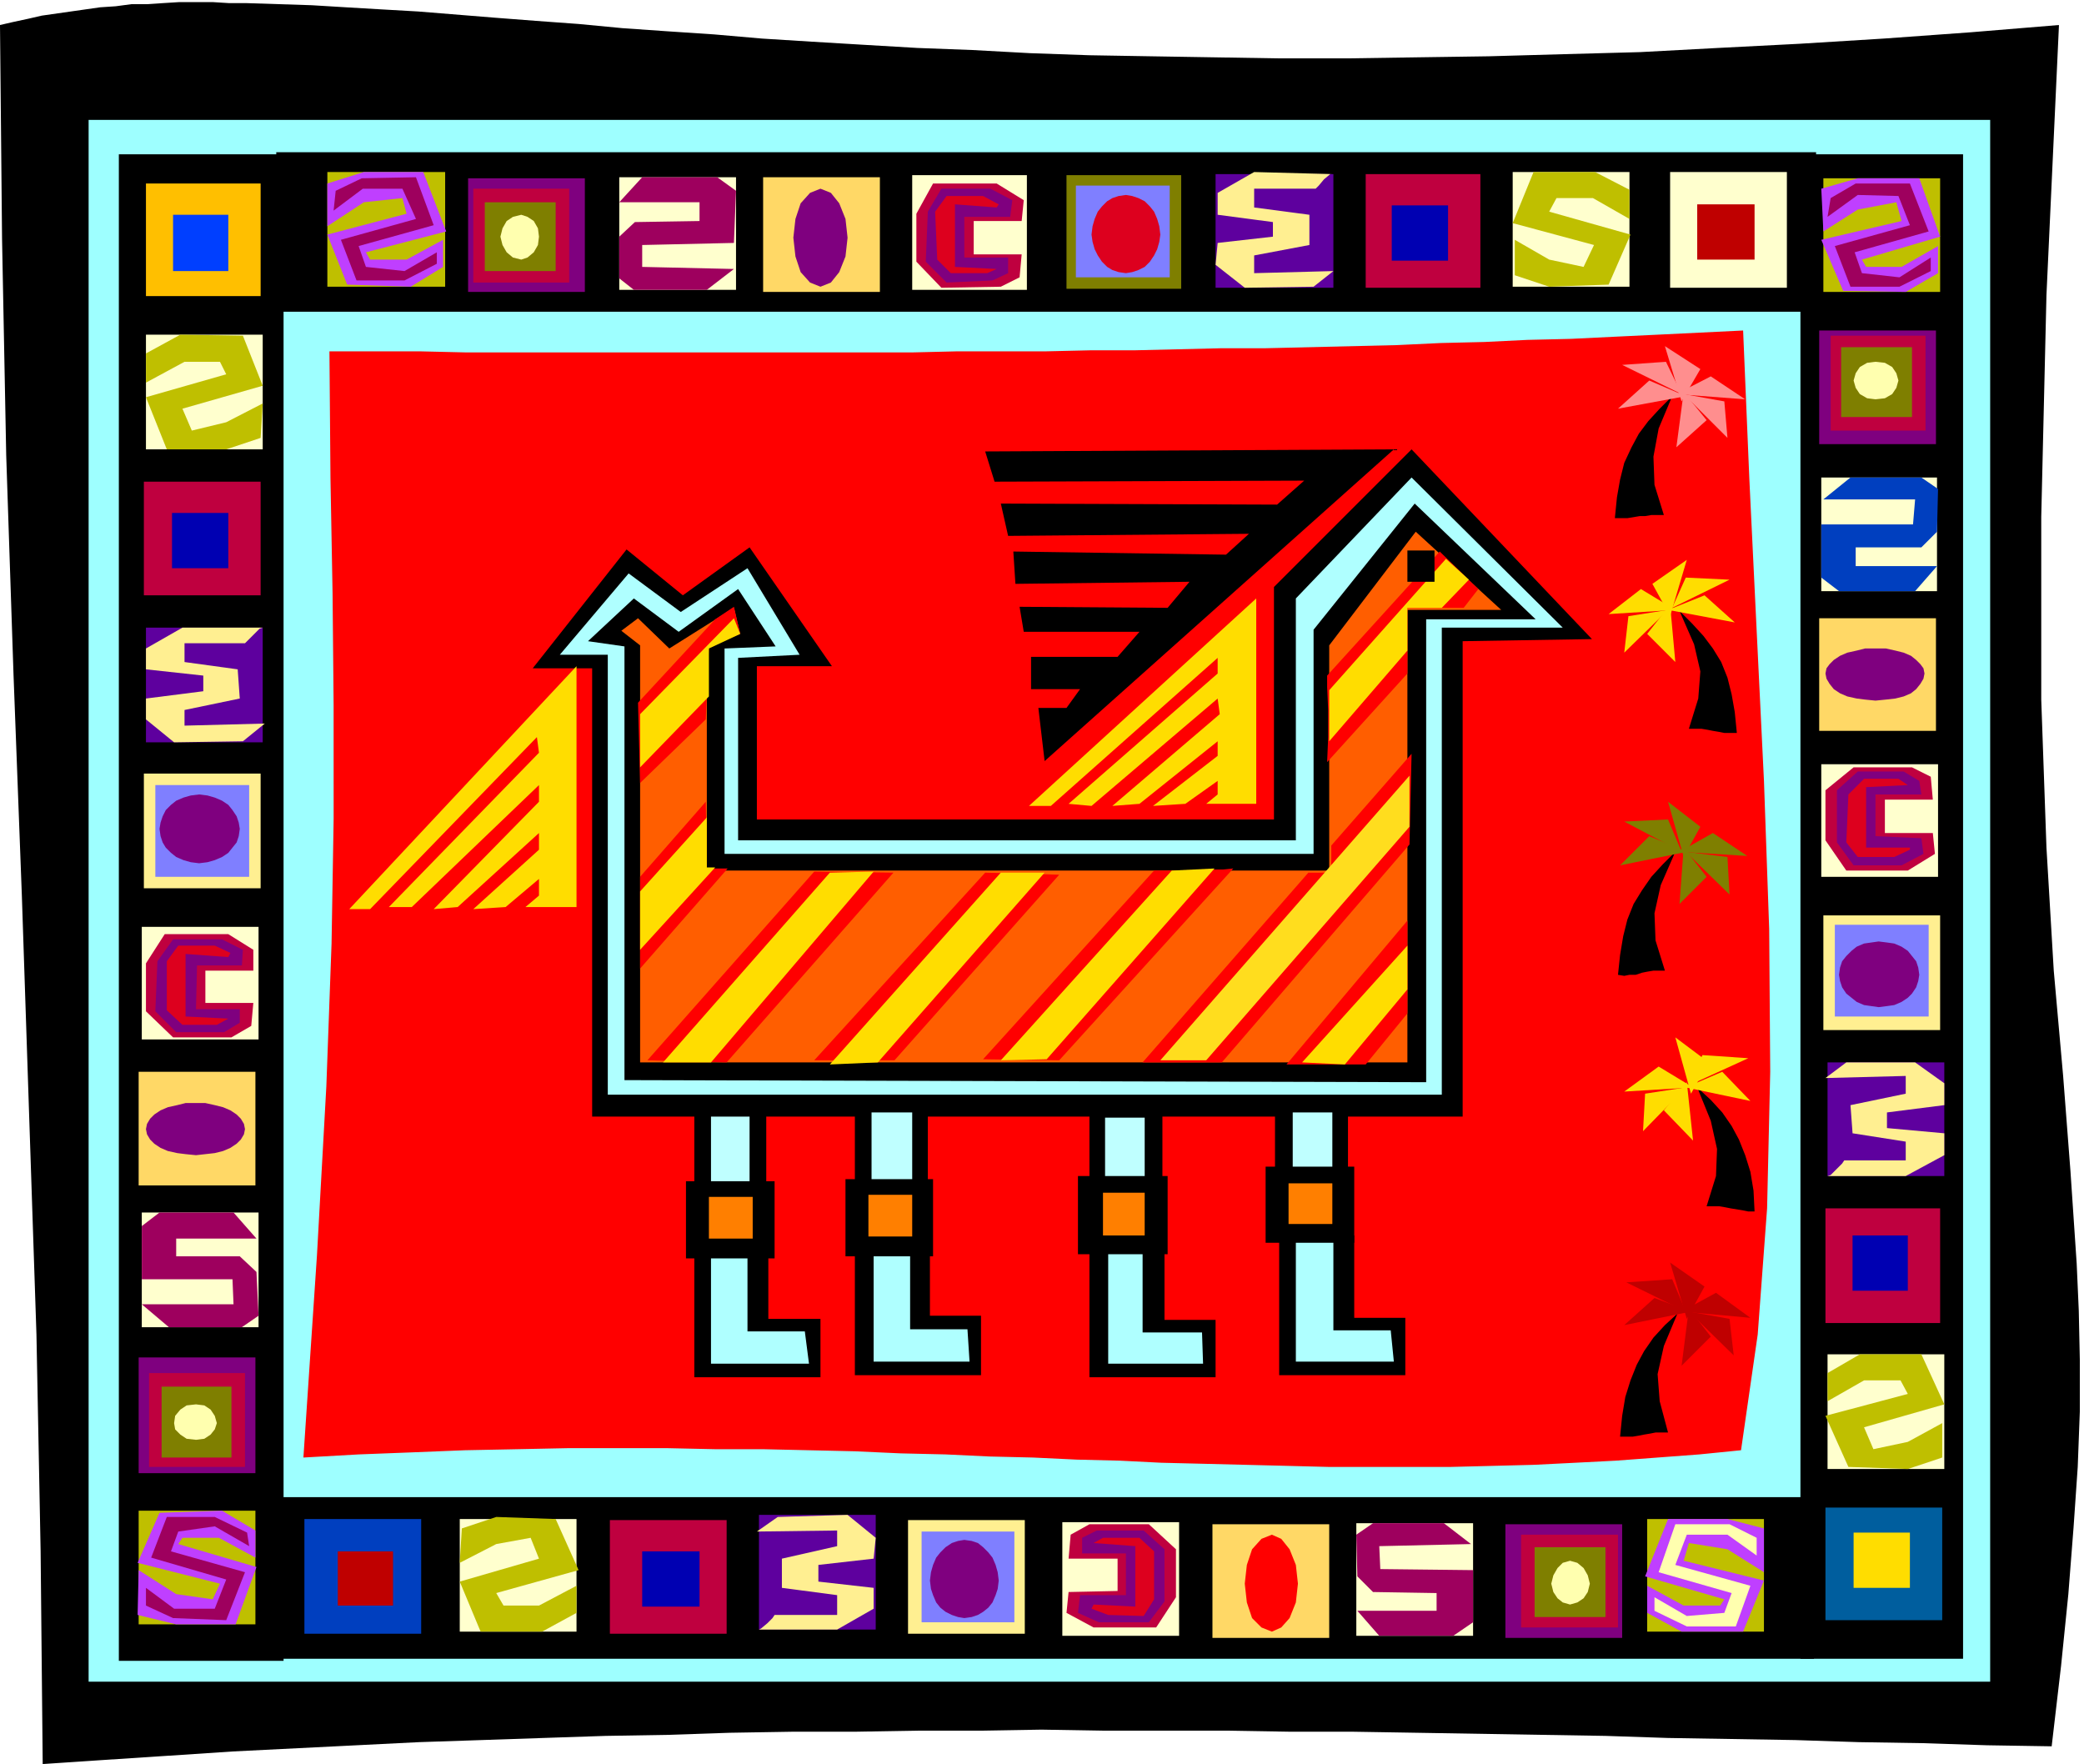
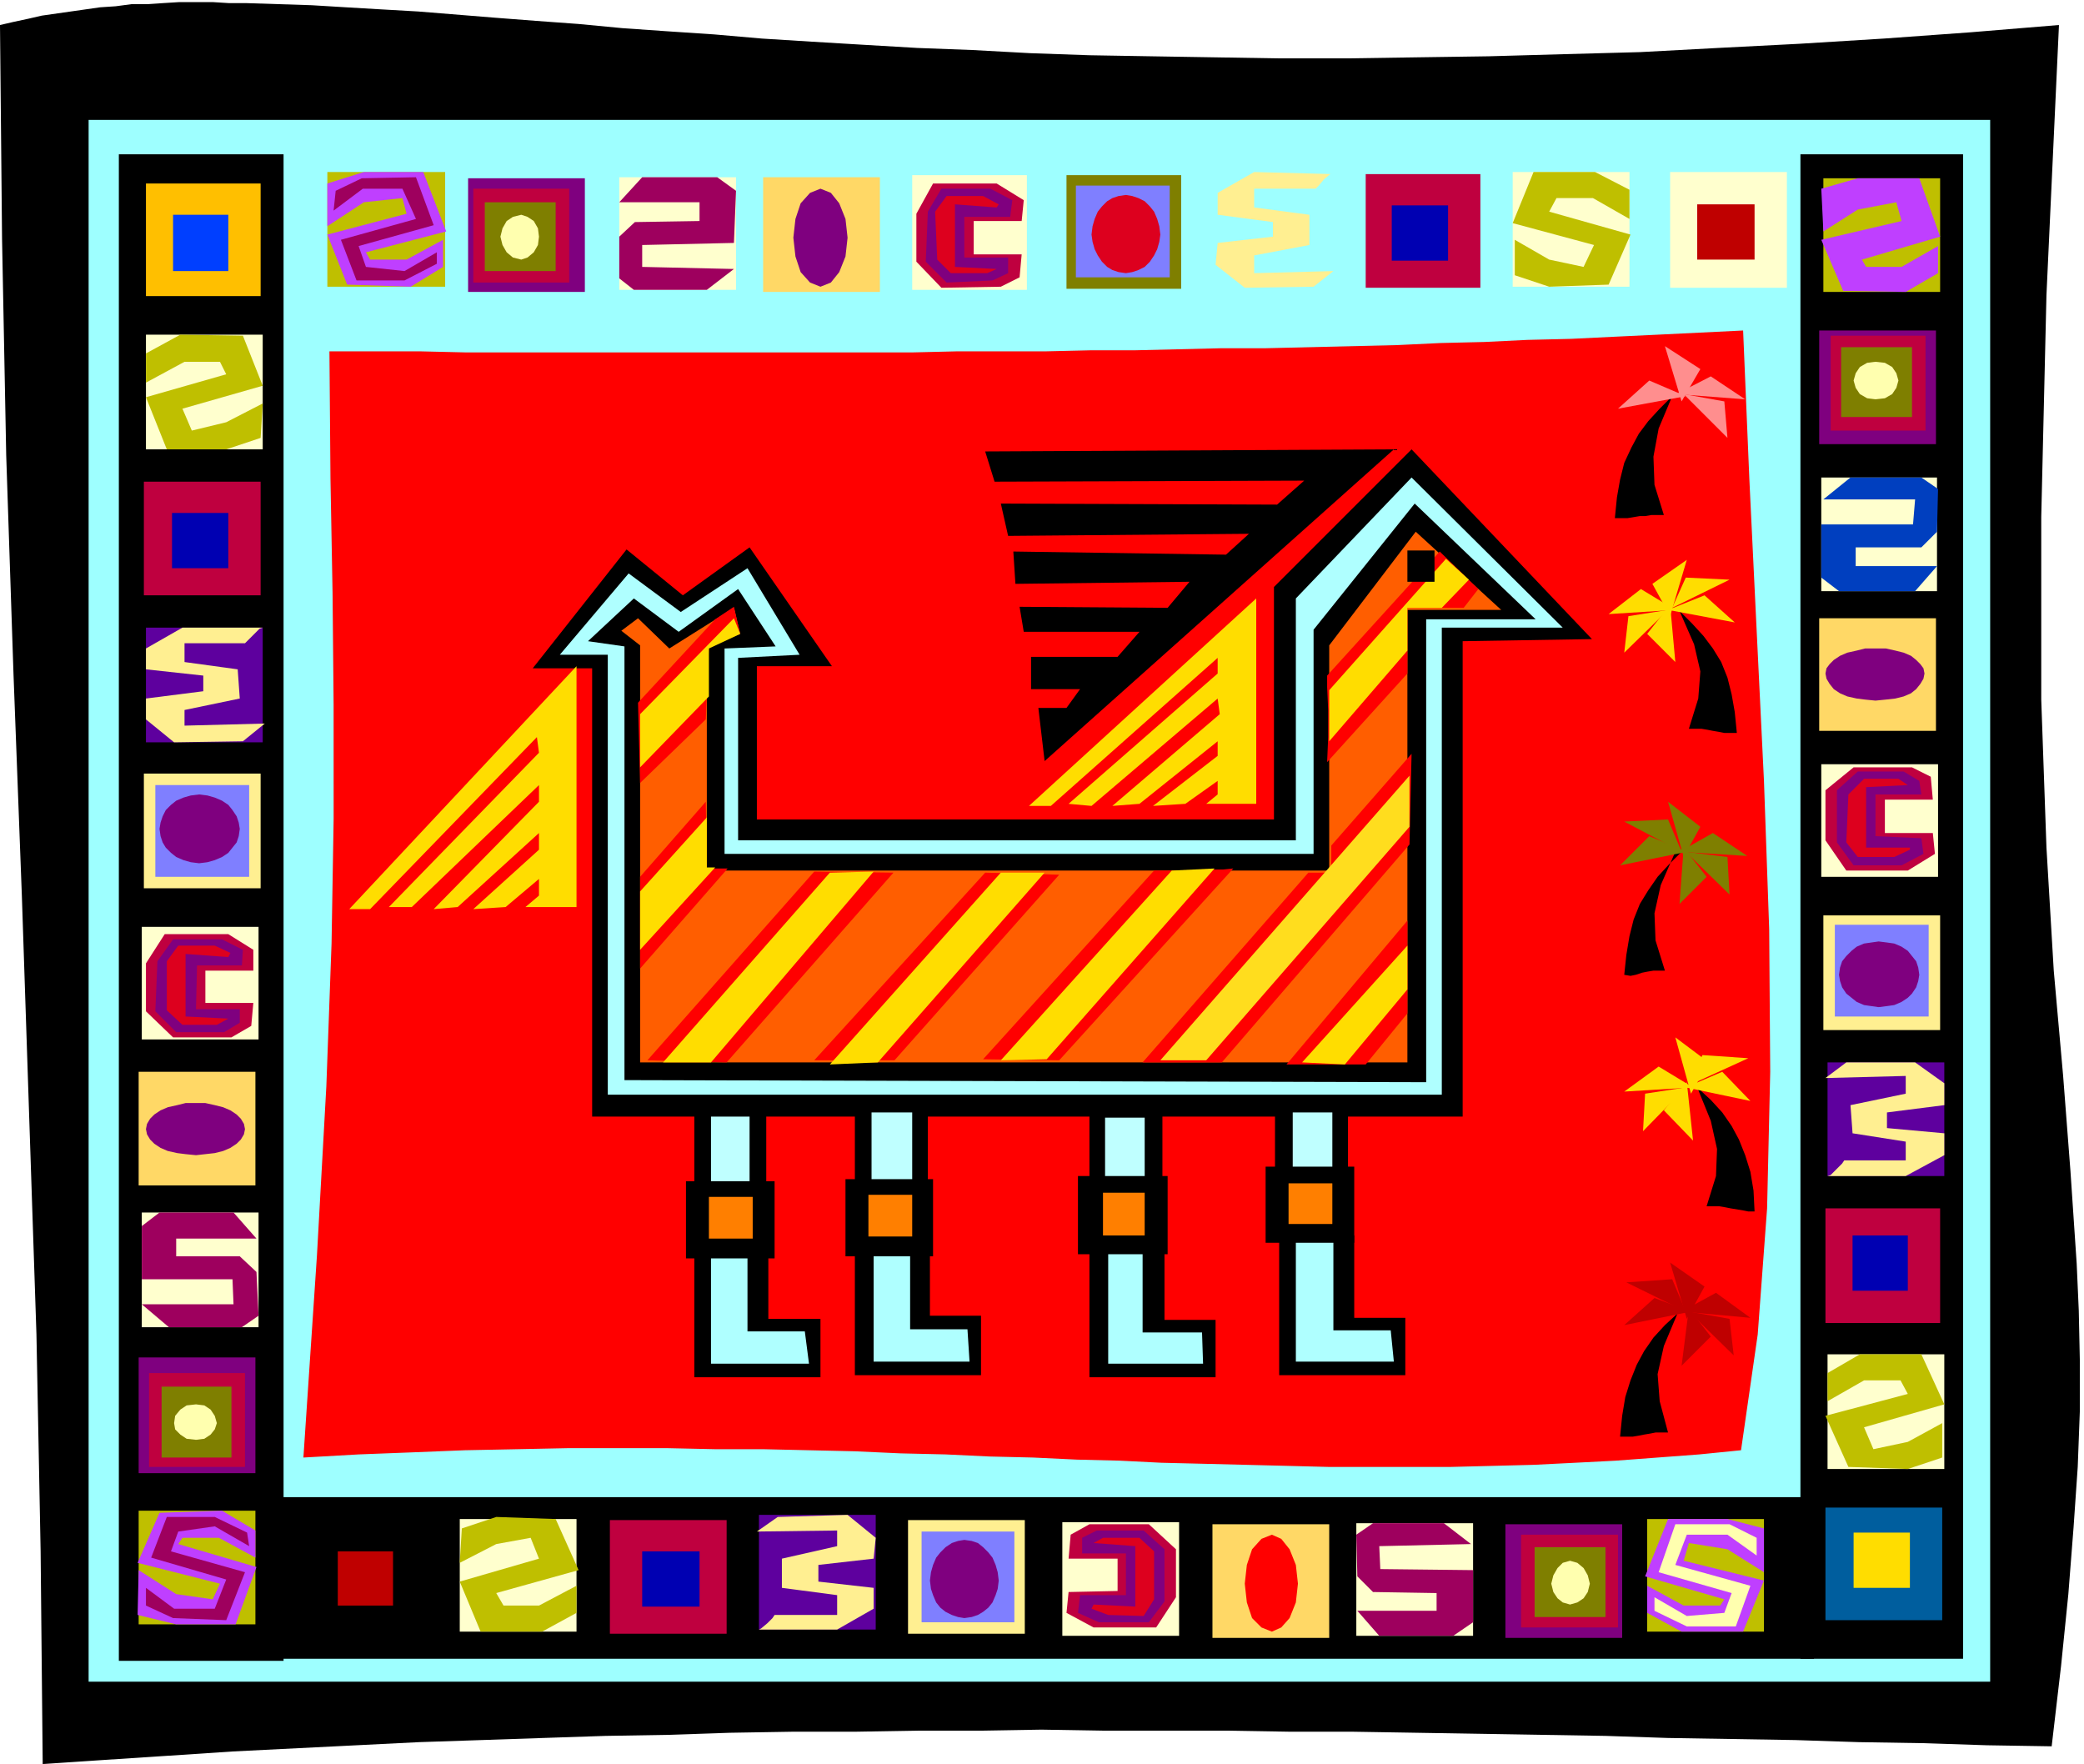
<svg xmlns="http://www.w3.org/2000/svg" fill-rule="evenodd" height="1.692in" preserveAspectRatio="none" stroke-linecap="round" viewBox="0 0 1999 1692" width="1.999in">
  <style>.pen1{stroke:none}.brush2{fill:#000}.brush5{fill:#bf003f}.brush6{fill:#ffef91}.brush7{fill:#7f7fff}.brush8{fill:#ffd866}.brush9{fill:#7f007f}.brush10{fill:#ffffce}.brush11{fill:#5e009e}.brush12{fill:#bfbf00}.brush14{fill:#0000b2}.brush15{fill:#7f7f00}.brush16{fill:#bf3fff}.brush17{fill:#9e005e}.brush18{fill:#ffffaf}.brush19{fill:#dd001e}.brush21{fill:#fd0}.brush22{fill:#003fbf}.brush23{fill:#bf0000}.brush24{fill:red}.brush25{fill:#afffff}.brush30{fill:#ff8e8e}</style>
  <path class="pen1 brush2" d="m0 24 13-3 14-3 13-3 14-2 14-2 14-2 14-2 15-1 15-2h15l15-1 16-1h32l16 1h17l31 1 31 1 33 2 34 2 35 2 37 3 37 3 39 3 41 3 42 4 43 3 45 3 46 4 48 3 50 3 51 3 53 2 55 3 57 2 59 1 61 1 62 1h65l67-1 69-1 71-2 74-2 75-4 78-4 81-5 83-6 85-7-12 259-5 213v175l5 142 7 118 9 101 7 91 6 89 2 45 1 47v50l-2 53-4 58-5 64-7 69-9 77-62-1-61-2-62-1-61-2-61-1-61-1-60-2-61-1-60-1-60-1-61-1h-60l-60-1h-119l-60-1-60 1h-60l-59 1h-60l-60 1-59 2-60 1-60 2-59 2-60 2-60 3-60 3-60 3-60 4-61 4-60 4-2-204-4-208-7-210-7-211-8-212-7-210-4-208L0 24z" />
  <path class="pen1" style="fill:#9effff" d="M85 115h1824v1498H85V115z" />
  <path class="pen1 brush2" d="M114 148h158v1445H114V148z" />
  <path class="pen1" style="fill:#ffbf00" d="M140 176h110v108H140V176z" />
  <path class="pen1 brush5" d="M138 462h112v109H138V462z" />
  <path class="pen1 brush6" d="M138 742h112v110H138V742z" />
  <path class="pen1 brush7" d="M149 753h90v88h-90v-88z" />
  <path class="pen1 brush8" d="M133 1028h112v109H133v-109z" />
  <path class="pen1 brush9" d="M133 1302h112v111H133v-111z" />
  <path class="pen1 brush10" d="M140 321h112v110H140V321z" />
  <path class="pen1 brush11" d="M140 602h112v110H140V602z" />
  <path class="pen1 brush10" d="M136 889h112v108H136V889zm0 274h112v110H136v-110z" />
  <path class="pen1 brush12" d="M245 1449H133v109h112v-109z" />
  <path class="pen1" style="fill:#003fff" d="M166 206h53v54h-53v-54z" />
  <path class="pen1 brush14" d="M165 492h54v53h-54v-53z" />
  <path class="pen1 brush5" d="M143 1317h92v90h-92v-90z" />
  <path class="pen1 brush15" d="M155 1330h67v68h-67v-68z" />
  <path class="pen1 brush12" d="m140 367 37-20h34l6 12-77 22 20 50h57l33-11 2-33-35 18-33 8-9-21 77-22-19-48-60-1-33 18v28z" />
  <path class="pen1 brush16" d="m245 1494-35-19h-35l-4 6 75 22-20 55h-57l-37-9 1-43 36 23 35 5 7-15-79-20 21-48 60-2 32 19v26z" />
  <path class="pen1 brush17" d="m239 1483-33-19-35 5-7 19 71 20-18 46-51-2-26-12v-17l27 20h39l11-28-72-21 15-39h46l31 15 2 13z" />
  <path class="pen1 brush6" d="M252 602h-77l-35 20v20l55 6v15l-55 7v20l27 22 66-1 21-17-77 2v-15l53-11-2-28-51-7v-18h58l3-3 6-6 5-5 3-1z" />
  <path class="pen1 brush9" d="m191 762 8 1 7 2 7 3 6 4 4 5 4 6 2 6 1 6-1 7-2 6-4 5-4 5-6 4-7 3-7 2-8 1-8-1-7-2-7-3-5-4-5-5-3-5-2-6-1-7 1-6 2-6 3-6 5-5 5-4 7-3 7-2 8-1z" />
  <path class="pen1 brush18" d="m188 1347 8 1 6 4 4 6 2 7-2 6-4 5-6 4-8 1-9-1-6-4-5-5-1-6 1-7 5-6 6-4 9-1z" />
  <path class="pen1 brush5" d="M197 931h46v-20l-24-15h-61l-18 28v46l26 25h56l19-11 2-22h-46v-31z" />
  <path class="pen1 brush9" d="M189 926h43l1-15-20-10h-47l-15 21-2 48 20 20h46l15-9v-13h-42l1-42z" />
  <path class="pen1 brush19" d="m178 915 41 3 2-4-15-7h-35l-11 15v47l15 14h33l11-6-41-2v-60z" />
  <path class="pen1 brush9" d="M188 1058h9l9 2 8 2 7 3 6 4 4 4 3 5 1 5-1 5-3 5-4 4-6 4-7 3-8 2-9 1-9 1-10-1-8-1-9-2-7-3-6-4-4-4-3-5-1-5 1-5 3-5 4-4 6-4 7-3 9-2 8-2h10z" />
  <path class="pen1 brush17" d="m224 1163 22 25h-77v17h61l16 15 2 42-16 11h-70l-26-22h88l-1-24h-87v-51l17-13h71z" />
  <path class="pen1 brush2" d="M1727 1591h156V148h-156v1443z" />
  <path class="pen1" style="fill:#005e9e" d="M1751 1554h112v-108h-112v108z" />
  <path class="pen1 brush5" d="M1751 1269h110v-110h-110v110z" />
  <path class="pen1 brush6" d="M1749 988h112V878h-112v110z" />
  <path class="pen1 brush7" d="M1760 975h90v-88h-90v88z" />
  <path class="pen1 brush8" d="M1745 701h112V593h-112v108z" />
  <path class="pen1 brush9" d="M1745 426h112V317h-112v109z" />
  <path class="pen1 brush10" d="M1753 1299h112v110h-112v-110z" />
  <path class="pen1 brush11" d="M1865 1128h-112v-109h112v109z" />
  <path class="pen1 brush10" d="M1747 841h112V733h-112v108zm0-274h111V458h-111v109z" />
  <path class="pen1 brush12" d="M1861 280h-112V171h112v109z" />
  <path class="pen1 brush21" d="M1778 1523h54v-53h-54v53z" />
  <path class="pen1 brush14" d="M1777 1238h53v-53h-53v53z" />
  <path class="pen1 brush5" d="M1756 413h91v-91h-91v91z" />
  <path class="pen1 brush15" d="M1766 400h68v-67h-68v67z" />
  <path class="pen1 brush12" d="m1753 1344 35-20h35l7 13-79 21 22 49 57 2 33-11v-33l-33 18-33 7-9-21 77-22-22-48h-59l-31 18v27z" />
  <path class="pen1 brush16" d="m1859 236-35 20h-34l-4-7 75-22-20-56h-59l-35 10 2 41 33-21 37-7 5 18-77 18 21 49 60 1 31-18v-26z" />
-   <path class="pen1 brush17" d="m1852 247-30 19-36-4-7-20 71-20-18-46h-52l-24 14-3 18 29-21 39 1 11 28-72 20 15 39h47l30-15v-13z" />
  <path class="pen1 brush6" d="M1753 1128h75l37-20v-21l-55-5v-15l55-7v-21l-28-20h-66l-20 15 77-2v17l-53 11 2 27 51 8v18h-59l-2 3-6 6-5 5-3 1z" />
  <path class="pen1 brush9" d="m1802 966 8-1 7-1 7-3 6-4 4-4 4-6 2-6 1-6-1-7-2-6-4-5-4-5-6-4-7-3-7-1-8-1-7 1-7 1-7 3-5 4-5 5-4 5-2 6-1 7 1 6 2 6 4 6 5 4 5 4 7 3 7 1 7 1z" />
  <path class="pen1 brush18" d="m1799 383 9-1 7-4 4-6 2-7-2-7-4-6-7-4-9-1-8 1-7 4-4 6-2 7 2 7 4 6 7 4 8 1z" />
  <path class="pen1 brush5" d="M1808 799h46l2 20-26 16h-59l-20-29v-48l27-22h56l18 9 2 22h-46v32z" />
  <path class="pen1 brush9" d="m1799 802 44 2 2 15-21 11h-46l-16-22v-50l20-18h44l15 9 2 13h-44v40z" />
  <path class="pen1 brush19" d="M1790 813h42v2l-15 7h-35l-11-14 2-46 15-15h33l9 6-40 2v58z" />
  <path class="pen1 brush9" d="m1799 672 10-1 9-1 8-2 7-3 5-4 4-5 3-5 1-5-1-5-3-4-4-4-5-4-7-3-8-2-9-2h-20l-8 2-9 2-7 3-6 4-4 4-3 4-1 5 1 5 3 5 4 5 6 4 7 3 9 2 8 1 10 1z" />
  <path class="pen1 brush22" d="m1837 567 21-24h-78v-18h63l15-15 1-41-16-11h-68l-26 21h88l-2 24h-88v51l17 13h73z" />
-   <path class="pen1 brush2" d="M1742 299V146H265v153h1477z" />
  <path class="pen1 brush10" d="M1714 276V165h-112v111h112z" />
  <path class="pen1 brush5" d="M1420 276V167h-110v109h110z" />
  <path class="pen1 brush15" d="M1133 277V168h-110v109h110z" />
  <path class="pen1 brush7" d="M1122 266v-88h-90v88h90z" />
  <path class="pen1 brush8" d="M844 280V170H732v110h112z" />
  <path class="pen1 brush9" d="M561 280V171H449v109h112z" />
  <path class="pen1 brush10" d="M1563 165h-112v110h112V165z" />
-   <path class="pen1 brush11" d="M1166 167h113v109h-113V167z" />
  <path class="pen1 brush10" d="M875 168h110v110H875V168zm-169 2H594v108h112V170z" />
  <path class="pen1 brush12" d="M427 275H314V165h113v110z" />
  <path class="pen1 brush23" d="M1683 249v-53h-55v53h55z" />
  <path class="pen1 brush14" d="M1389 250v-53h-54v53h54z" />
  <path class="pen1 brush5" d="M546 271v-90h-92v90h92z" />
  <path class="pen1 brush15" d="M533 260v-66h-68v66h68z" />
  <path class="pen1 brush12" d="m1563 210-35-20h-35l-7 13 78 22-21 48-57 2-33-11v-34l33 19 33 7 10-21-78-21 20-49h59l33 17v28z" />
  <path class="pen1 brush16" d="m425 230-35 19h-35l-4-7 77-20-22-57h-57l-35 11v41l35-23 37-4 4 15-76 20 19 48 61 2 31-19v-26z" />
  <path class="pen1 brush17" d="m419 242-31 18-37-4-7-20 72-20-17-46-52 1-25 12-2 19 28-21h38l13 29-72 20 15 39h46l31-16v-11z" />
  <path class="pen1 brush6" d="m1278 167-75-2-35 20v21l53 7v14l-53 6-2 21 28 22 66-1 19-15-76 2v-17l53-10v-29l-53-7v-18h59l3-3 5-6 6-5h2z" />
  <path class="pen1 brush19" d="m1113 225-1-8-2-7-3-7-4-5-5-5-6-3-6-2-6-1-7 1-6 2-5 3-5 5-4 5-3 7-2 7-1 8 1 7 2 7 3 6 4 6 5 5 5 3 6 2 7 1 6-1 6-2 6-3 5-5 4-6 3-6 2-7 1-7z" />
  <path class="pen1 brush18" d="m517 227-1-8-4-7-6-4-6-2-8 2-6 4-4 7-2 8 2 8 4 7 6 5 8 2 6-2 6-5 4-7 1-8z" />
  <path class="pen1 brush5" d="M934 212h46l2-20-26-16h-61l-16 29v46l24 25 57-1 18-9 2-22h-46v-32z" />
  <path class="pen1 brush9" d="M925 208h44l2-16-21-11h-47l-13 22-2 48 20 20 44-2 15-7v-15h-42v-39z" />
  <path class="pen1 brush19" d="m916 196 40 3 2-3-15-8h-35l-11 15 2 46 13 13h35l9-4-40-2v-60z" />
  <path class="pen1 brush9" d="m813 228-2-18-6-15-8-10-10-4-10 4-9 10-5 15-2 18 2 18 5 15 9 10 10 4 10-4 8-10 6-15 2-18z" />
  <path class="pen1 brush17" d="m616 170-22 24h77v18l-62 1-15 14v40l14 11h70l26-20-88-2v-21l88-2 2-50-18-13h-72z" />
  <path class="pen1 brush2" d="M265 1591v-155h1475v155H265z" />
-   <path class="pen1 brush22" d="M292 1567v-110h112v110H292z" />
  <path class="pen1 brush5" d="M585 1567v-109h112v109H585z" />
  <path class="pen1 brush6" d="M871 1567v-109h112v109H871z" />
  <path class="pen1 brush7" d="M884 1556v-87h89v87h-89z" />
  <path class="pen1 brush8" d="M1163 1571v-109h112v109h-112z" />
  <path class="pen1 brush9" d="M1444 1571v-109h112v109h-112z" />
  <path class="pen1 brush10" d="M553 1565H441v-108h112v108z" />
  <path class="pen1 brush11" d="M840 1563H728v-110h112v110z" />
  <path class="pen1 brush10" d="M1131 1569h-112v-109h112v109zm282 0h-112v-108h112v108z" />
  <path class="pen1 brush12" d="M1580 1565h112v-108h-112v108z" />
  <path class="pen1 brush23" d="M324 1540v-52h53v52h-53z" />
  <path class="pen1 brush14" d="M616 1541v-53h55v53h-55z" />
  <path class="pen1 brush5" d="M1459 1561v-89h93v89h-93z" />
  <path class="pen1 brush15" d="M1472 1551v-67h68v67h-68z" />
  <path class="pen1 brush12" d="m553 1521-36 19h-34l-7-12 79-22-22-49-57-2-33 11-2 33 35-18 33-6 8 20-76 22 20 48h59l33-18v-26z" />
  <path class="pen1 brush16" d="m1580 1521 35 19h35l4-6-76-22 22-55h57l35 9v42l-35-22-37-6-5 17 77 19-20 49h-59l-33-18v-26z" />
  <path class="pen1 brush18" d="m1587 1532 31 18 36-3 7-19-70-20 16-46h52l26 13v17l-28-20h-39l-11 29 72 20-14 39h-47l-31-15v-13z" />
  <path class="pen1 brush6" d="M728 1563h75l35-20v-20l-53-6v-16l53-6 2-20-27-22-67 2-20 14 77-1v15l-53 12v28l53 7v19h-60l-2 3-5 5-6 5-2 1z" />
  <path class="pen1 brush9" d="m892 1516 1-8 2-7 3-7 4-5 5-5 6-4 6-2 6-1 7 1 6 2 5 4 5 5 4 5 3 7 2 7 1 8-1 8-2 6-3 7-4 5-5 4-5 3-6 2-7 1-6-1-6-2-6-3-5-4-4-5-3-7-2-6-1-8z" />
  <path class="pen1 brush18" d="m1488 1519 2-8 4-7 5-5 7-2 7 2 6 5 4 7 2 8-2 8-4 6-6 4-7 2-7-2-5-4-4-6-2-8z" />
  <path class="pen1 brush5" d="m1072 1526-47 1-2 20 26 14h60l19-29v-46l-26-24h-57l-18 10-2 23h47v31z" />
  <path class="pen1 brush9" d="M1080 1530h-44l-2 17 20 9h48l15-20v-50l-20-18h-45l-14 7v15h42v40z" />
  <path class="pen1 brush19" d="m1089 1541-40-2-2 4 16 6 34 1 10-16v-46l-14-13h-35l-9 5 40 3v58z" />
  <path class="pen1 brush24" d="m1194 1519 2-18 5-15 9-10 10-4 9 4 8 10 6 15 2 18-2 18-6 15-8 9-9 4-10-4-9-9-5-15-2-18z" />
  <path class="pen1 brush17" d="m1323 1569-21-24h76v-17l-61-1-15-15-1-40 16-11h68l26 20-88 2 1 22 89 1v50l-19 13h-71z" />
  <path class="pen1 brush24" d="M316 337h87l43 1h430l42-1h85l43-1h42l42-1 42-1h42l42-1 42-1 42-1 42-2 42-1 41-2 42-1 41-2 42-2 41-2 41-2 6 143 7 145 7 144 5 142 1 137-3 131-9 121-16 111-40 4-40 3-40 3-39 2-40 2-39 1-40 1h-118l-39-1-40-1-40-1-41-1-40-2-41-1-42-2-42-1-42-2-43-1-44-2-44-1-44-1h-46l-46-1h-95l-49 1-50 1-50 2-52 2-53 3 13-194 9-162 5-137 2-120V676l-1-107-2-110-1-122z" />
  <path class="pen1 brush2" d="M568 1071h835V615l124-2-173-182-132 132v223H726V639h72l-79-114-64 46-54-44-90 114h57v430z" />
  <path class="pen1 brush25" d="m537 628 66-78 50 37 64-42 50 83-59 3v175h535V574l111-116 145 144h-116v448H583V628h-46z" />
  <path class="pen1 brush2" d="m599 1036 769 2V594h105l-116-111-97 121v215H695V622l49-2-36-55-57 41-43-32-44 41 35 5v416z" />
  <path class="pen1" style="fill:#ff5e00" d="m596 605 16-12 30 29 62-39 6 25-32 11v216h597V619l83-109 82 75h-90v434H614V619l-18-14z" />
  <path class="pen1 brush24" d="m704 582 6 26-30 12-3 70-63 61-2-77 74-80 18-12zm-27 187 1 64h20l-84 96v-88l63-72zm104 67 76 1-160 182-76-2 160-181zm164 1 71 2-158 178h-77l164-180zm238-4-167 184-73-1 164-181h46l10-1h10l10-1zm198-304 37 36-14 18h-54v63l-77 85 1-24v-26l-1-22v-11l108-119zm-27 194-2 87-180 209h-76l159-182h22v-26l77-88zm-4 160v89l-40 49h-76l116-138z" />
  <path class="pen1 brush21" d="m704 593-90 92v51l66-68v-46l30-14-6-15zm-26 191-64 71v56l72-79h-8v-48zm118 53 42-1-156 183h-46l160-182zm164 0h42l-160 182-46 2 164-184zm164-2 41-2-161 183-44 1 164-182zm125 184 101-112v42l-60 72-41-2zm138-483-112 126v49l75-87v-41h33l26-27-22-20z" />
  <path class="pen1" style="fill:#ffdd1e" d="M1352 744v49l-195 224h-44l239-273z" />
  <path class="pen1 brush2" d="M666 1181v140h121v-56h-50v-80l-71-4z" />
  <path class="pen1 brush25" d="M682 1185v123h94l-4-31h-55v-87l-35-5z" />
  <path class="pen1 brush2" d="M820 1177v142h121v-57h-49v-79l-72-6z" />
  <path class="pen1 brush25" d="M838 1183v123h92l-2-31h-55v-87l-35-5z" />
  <path class="pen1 brush2" d="M1045 1181v140h121v-55h-49v-80l-72-5z" />
  <path class="pen1 brush25" d="M1063 1186v122h91l-1-30h-57v-88l-33-4z" />
  <path class="pen1 brush2" d="M1227 1179v140h121v-55h-49v-79l-72-6z" />
  <path class="pen1 brush25" d="M1243 1185v121h94l-3-30h-55v-88l-36-3z" />
  <path class="pen1 brush2" d="M666 1069h69v97h-69v-97zm154-4h70v98h-70v-98zm225 4h70v99h-70v-99zm178-4h70v98h-70v-98z" />
  <path class="pen1" d="M682 1071h37v86h-37v-86zm154-4h39v86h-39v-86zm224 5h38v85h-38v-85zm180-5h38v86h-38v-86z" style="fill:#bfffff" />
  <path class="pen1 brush2" d="M658 1133h85v74h-85v-74zm153-2h84v74h-84v-74zm223-3h86v75h-86v-75zm180-9h85v73h-85v-73z" />
  <path class="pen1" d="M680 1148h42v40h-42v-40zm153-2h42v40h-42v-40zm225-2h40v41h-40v-41zm178-9h42v39h-42v-39z" style="fill:#ff7f00" />
  <path class="pen1 brush21" d="M1205 771V574L987 773h21l160-142v15l-143 125 22 2 121-103 2 15-103 88 26-2 75-60v14l-62 48 31-2 31-22v13l-11 9h48zm-652 99V639L335 872h20l160-165 2 15-144 148h22l122-117v16L416 872l23-2 78-71v16l-63 57 31-2 32-27v16l-13 11h49z" />
-   <path class="pen1 brush2" d="m1337 431-392 2 9 29 297-1-26 23-265-1 7 31 231-2-22 20-204-3 2 31 167-2-21 25-142-1 4 24h111l-21 24h-83v31h47l-13 18h-27l6 51 335-299zm13 97h26v30h-26v-30zm257 289-14 32-6 27 1 26 9 29h-11l-6 1-5 1-6 2h-6l-5 1-6-1 2-19 3-18 4-16 6-15 8-13 9-13 11-12 12-12z" />
+   <path class="pen1 brush2" d="m1337 431-392 2 9 29 297-1-26 23-265-1 7 31 231-2-22 20-204-3 2 31 167-2-21 25-142-1 4 24h111l-21 24h-83v31h47l-13 18h-27l6 51 335-299zm13 97h26v30h-26v-30zm257 289-14 32-6 27 1 26 9 29h-11l-6 1-5 1-6 2l-5 1-6-1 2-19 3-18 4-16 6-15 8-13 9-13 11-12 12-12z" />
  <path class="pen1 brush15" d="m1618 817-36-15-28 28 64-13z" />
  <path class="pen1 brush15" d="m1615 813 22 28-26 26 4-54zm-2 4-13-31-42 2 55 29z" />
  <path class="pen1 brush15" d="m1617 817 40 5 2 36-42-41z" />
  <path class="pen1 brush15" d="m1615 822 16-29-31-24 15 53z" />
  <path class="pen1 brush15" d="m1611 817 32-18 33 22-65-4z" />
  <path class="pen1 brush2" d="m1628 1043 13 32 6 27-1 26-9 29h12l6 1 5 1 6 1 6 1 5 1h6l-1-20-3-18-5-16-6-15-7-13-9-13-11-12-13-12z" />
  <path class="pen1 brush21" d="m1617 1043 35-15 27 28-62-13z" />
  <path class="pen1 brush21" d="m1618 1038-22 27 28 29-6-56zm2 3 13-29 44 3-57 26z" />
  <path class="pen1 brush21" d="m1617 1043-39 6-2 36 41-42zm5 6 17-30-32-24 15 54z" />
  <path class="pen1 brush21" d="m1624 1043-33-20-33 24 66-4z" />
  <path class="pen1 brush2" d="m1611 586 14 32 6 26-2 26-9 29h12l6 1 5 1 6 1 5 1h12l-2-20-3-17-4-16-6-15-8-13-9-12-11-12-12-12z" />
  <path class="pen1 brush21" d="m1600 585 35-14 29 26-64-12z" />
  <path class="pen1 brush21" d="m1602 580-22 28 27 27-5-55zm2 3 13-29 42 2-55 27z" />
  <path class="pen1 brush21" d="m1600 585-38 6-4 35 42-41z" />
  <path class="pen1 brush21" d="m1602 591-17-31 33-23-16 54z" />
  <path class="pen1 brush21" d="m1607 585-33-20-31 24 64-4z" />
  <path class="pen1 brush2" d="m1604 380-13 31-5 27 1 27 9 29h-12l-6 1h-5l-6 1-6 1h-12l2-20 3-17 4-16 7-15 7-13 9-12 11-12 12-12z" />
  <path class="pen1 brush30" d="m1617 380-35-15-30 27 65-12z" />
-   <path class="pen1 brush30" d="m1615 376 22 27-29 26 7-53zm-2 2-15-31-42 3 57 28z" />
  <path class="pen1 brush30" d="m1615 378 39 7 3 35-42-42z" />
  <path class="pen1 brush30" d="m1613 385 18-31-34-22 16 53z" />
  <path class="pen1 brush30" d="m1608 378 33-17 33 22-66-5z" />
  <path class="pen1 brush2" d="m1609 1260-13 31-6 27 2 26 8 30h-12l-5 1-6 1-5 1-6 1h-12l2-20 3-18 5-16 6-15 7-13 9-13 11-12 12-11z" />
  <path class="pen1 brush23" d="m1622 1258-35-13-29 26 64-13z" />
  <path class="pen1 brush23" d="m1620 1255 21 27-28 28 7-55zm-3 3-13-31-44 3 57 28z" />
  <path class="pen1 brush23" d="m1620 1258 39 7 4 35-43-42z" />
  <path class="pen1 brush23" d="m1618 1265 17-31-33-23 16 54z" />
  <path class="pen1 brush23" d="m1613 1258 33-18 33 24-66-6z" />
</svg>